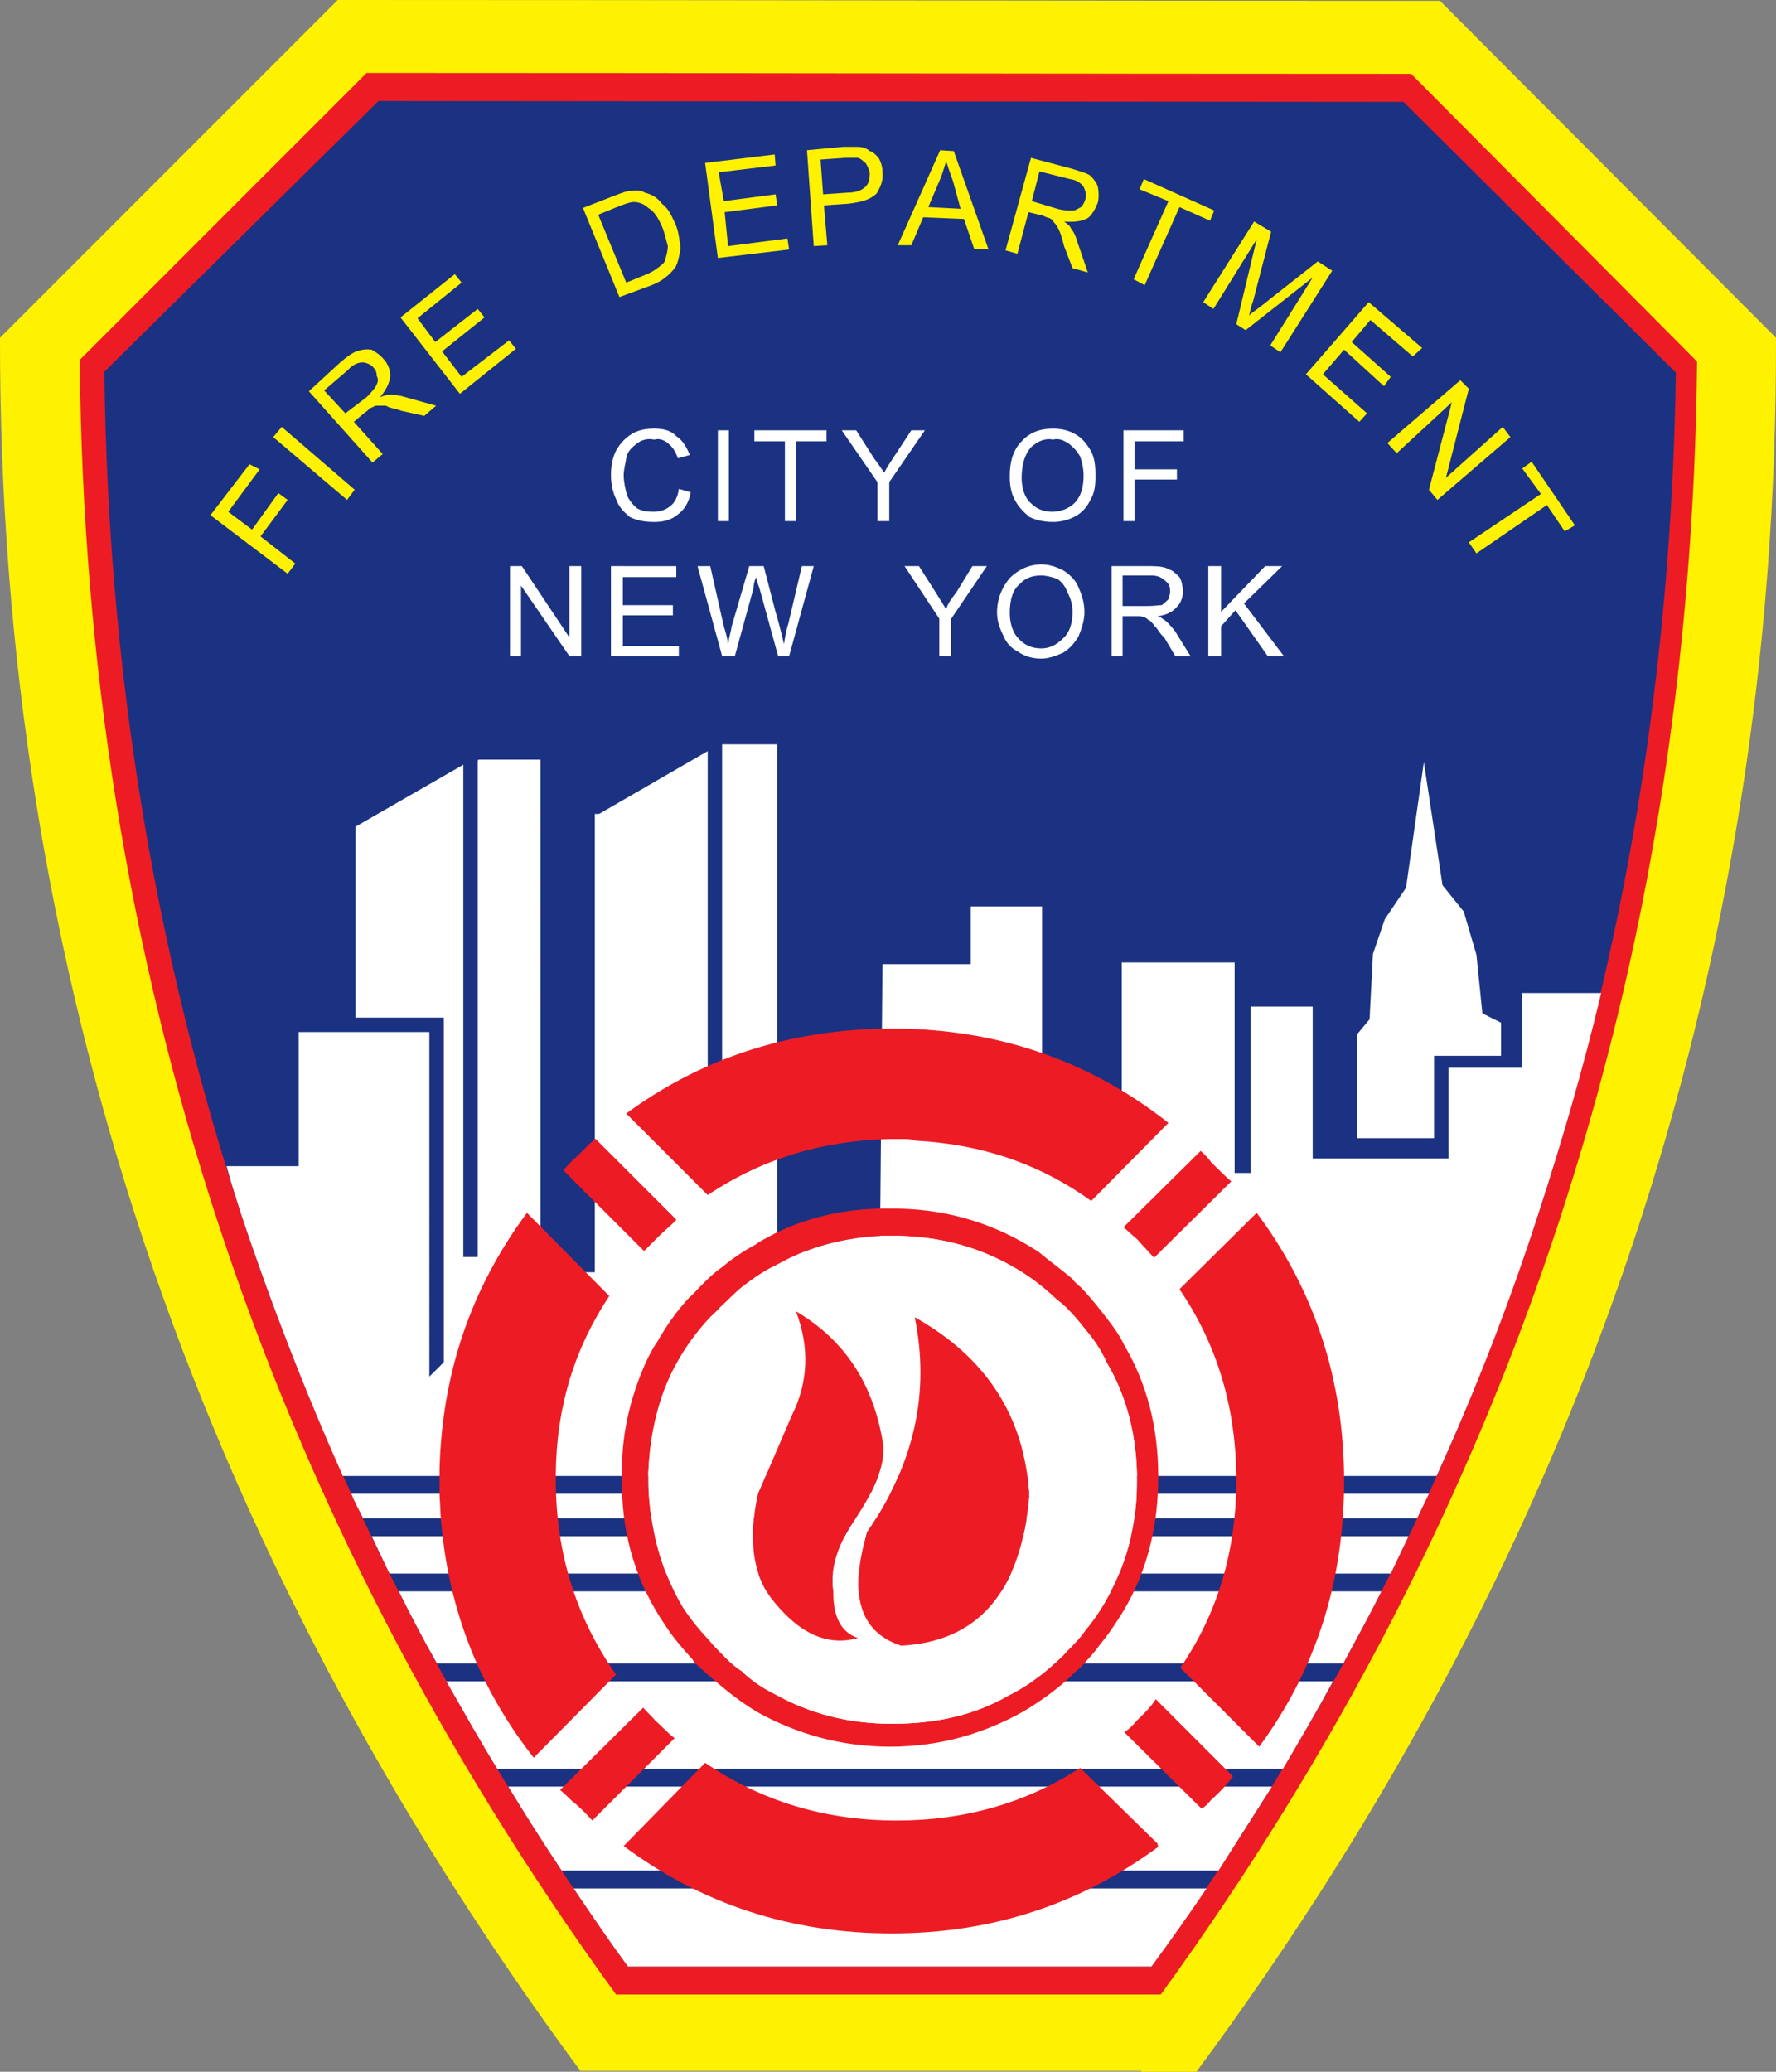
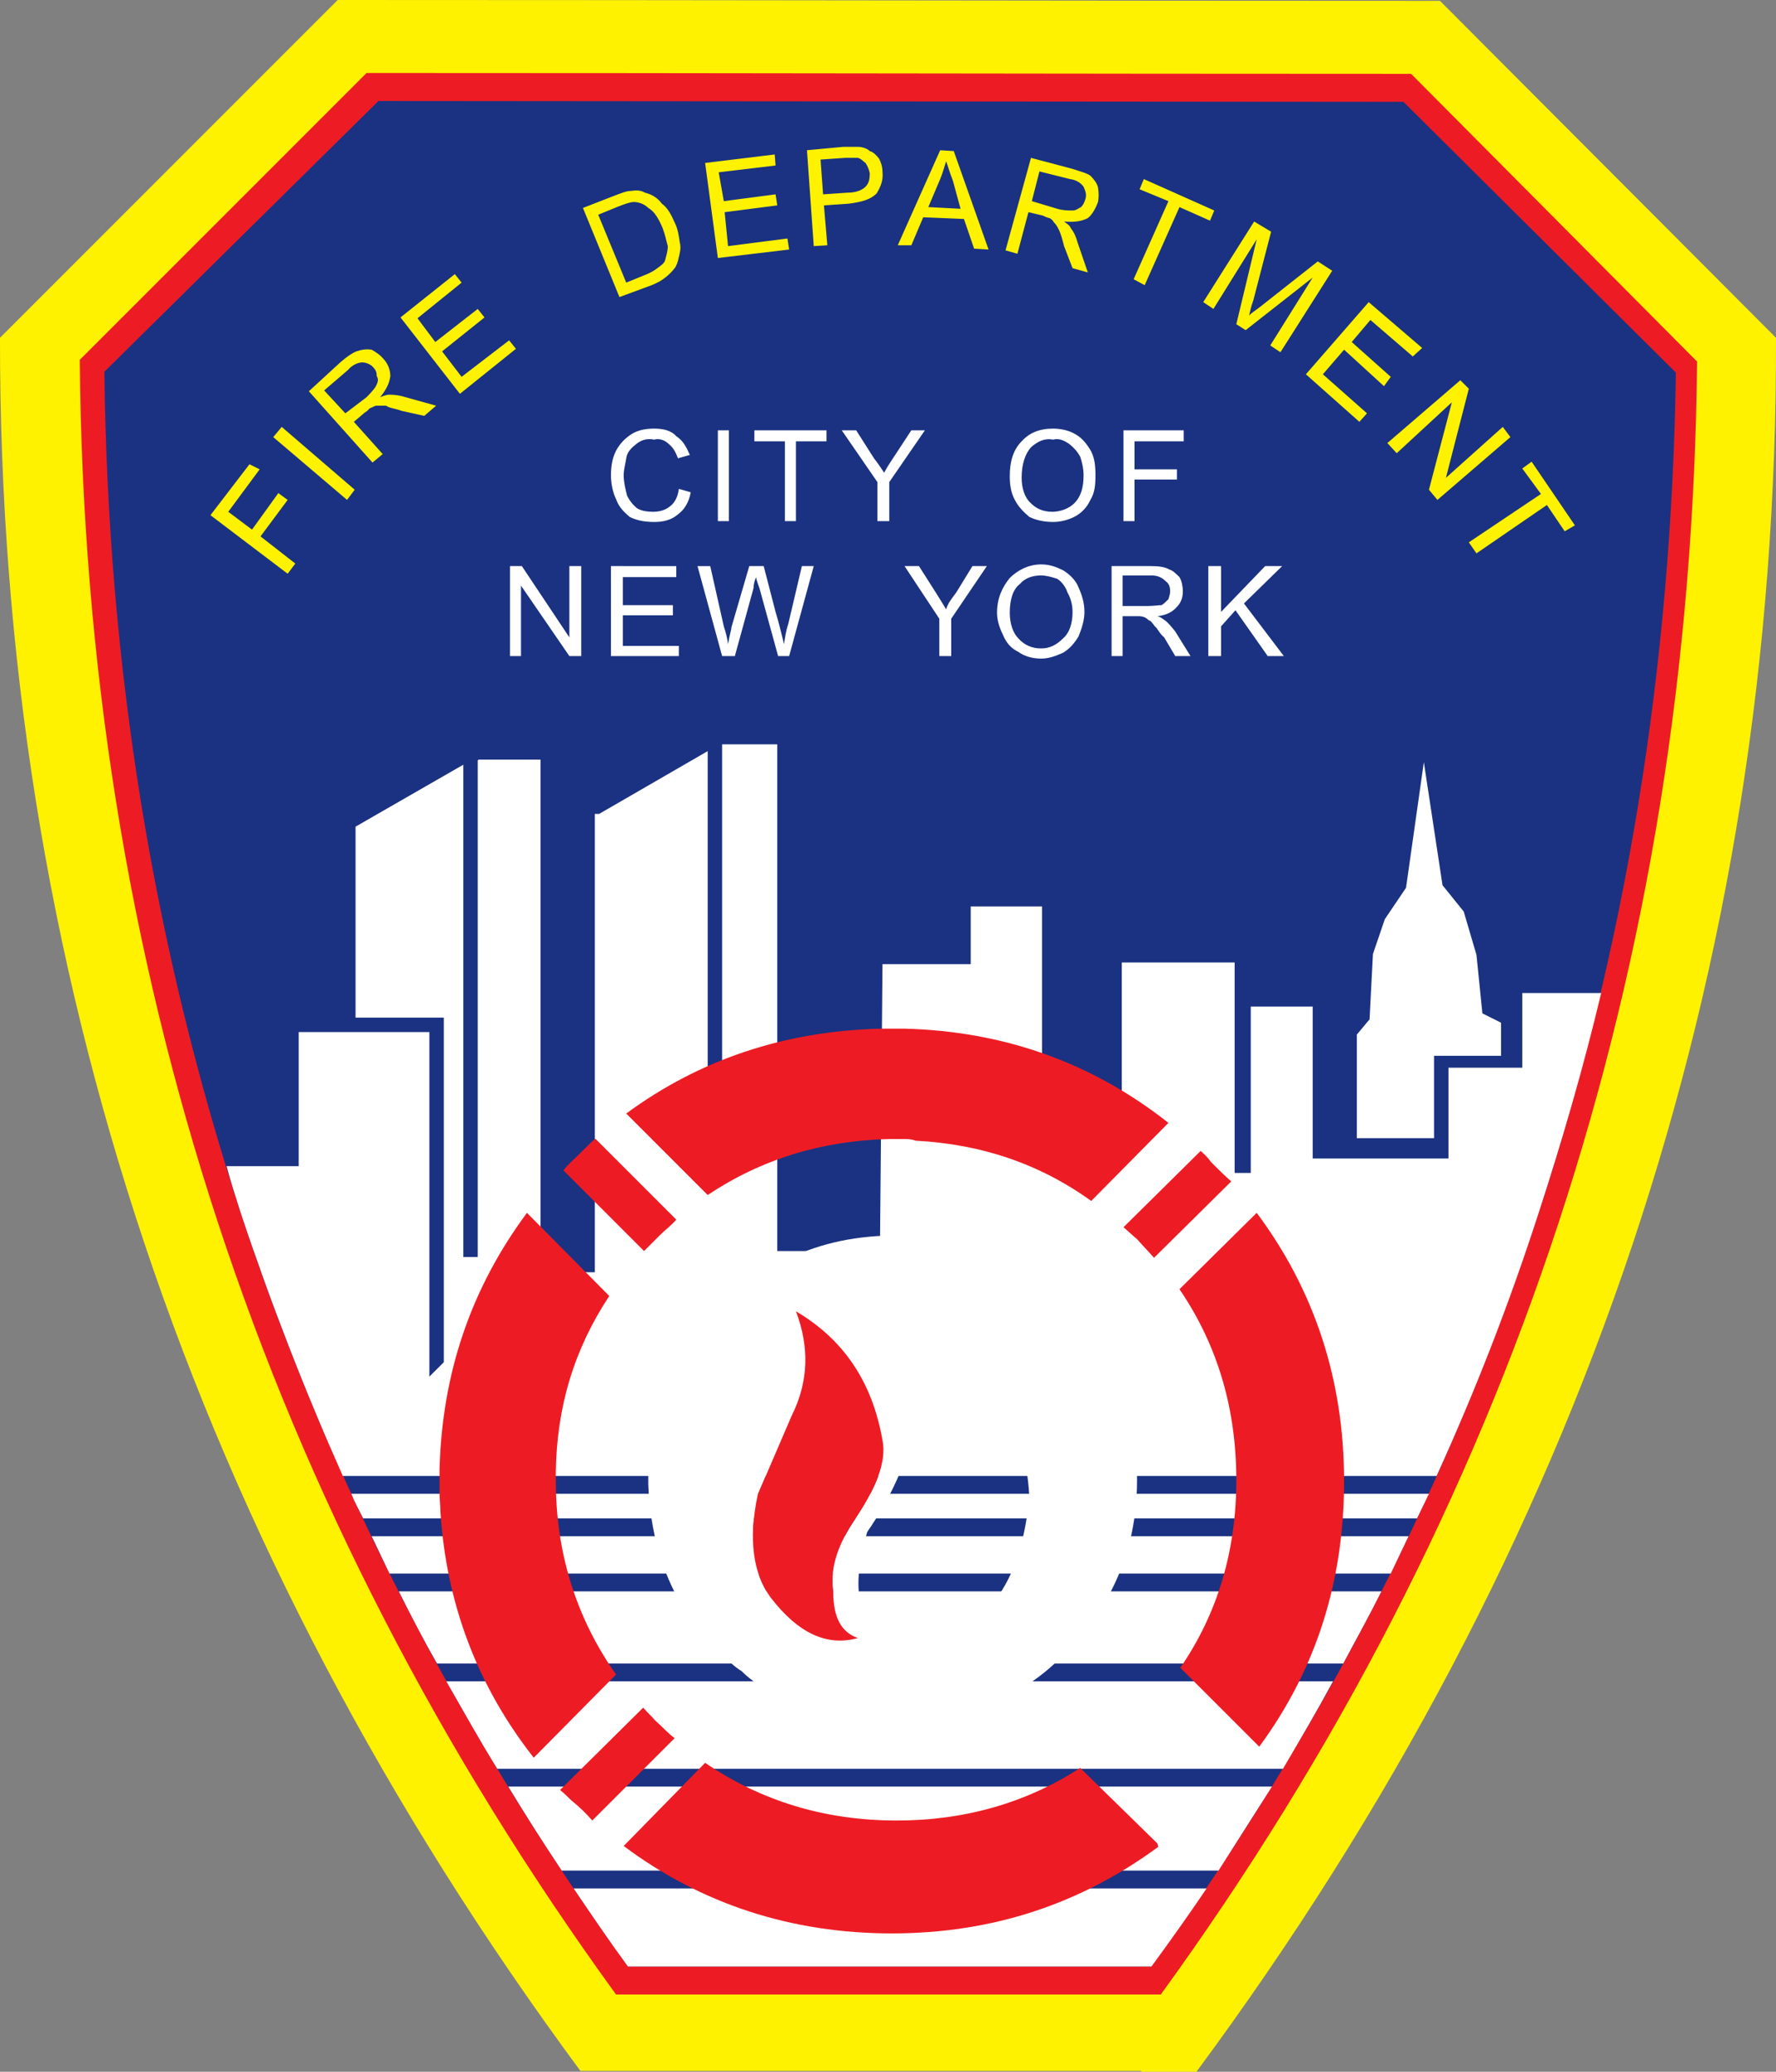
<svg xmlns="http://www.w3.org/2000/svg" version="1.1" id="Layer_1" width="602.788" height="703.008" viewBox="0 0 602.788 703.008" overflow="visible" enable-background="new 0 0 602.788 703.008" xml:space="preserve">
  <rect x="0" y="0" width="602.788" height="703.008" fill="#808080" stroke="none" />
  <g>
    <path fill-rule="evenodd" clip-rule="evenodd" fill="#FFF200" d="M114.626,0L0.001,114.625   c-0.287,213.695,65.377,409.82,196.992,588.094h190.369v0.289h18.719c131.906-178.273,197.281-374.4,196.703-588.383L488.737,0.287   C364.034,0.287,239.618,0,114.626,0L114.626,0z" />
    <path fill-rule="evenodd" clip-rule="evenodd" fill="#ED1C24" d="M478.944,25.057l97.059,97.631   c-2.016,204.77-62.496,389.375-182.016,554.109H209.089C89.569,512.063,28.802,327.457,27.073,122.111l97.344-97.344   C243.073,24.768,360.866,25.057,478.944,25.057L478.944,25.057z" />
    <path fill-rule="evenodd" clip-rule="evenodd" fill="#1A3281" d="M81.794,411.844c29.664,89.852,73.439,175.102,131.328,255.453   h177.693c58.18-80.352,101.953-165.602,131.328-255.453c29.664-90.148,45.219-185.477,46.656-285.412l-92.445-91.871L128.45,34.271   l-93.025,91.873C36.577,226.367,52.13,321.408,81.794,411.844L81.794,411.844z" />
    <path fill-rule="evenodd" clip-rule="evenodd" fill="#FFFFFF" d="M263.81,252.576h-18.721v110.596h-1.152l-3.742,3.453V254.881   l-36.865,21.311h-1.439v155.52h-18.432V257.76h-21.025l-0.287,0.289v168.482h-4.896V259.488l-36.576,21.023v64.801h29.953v116.93   l-4.896,4.891V350.209h-44.352v45.502h-24.48c1.439,5.477,3.168,10.656,4.896,16.133c10.08,30.234,21.6,59.898,34.559,88.992   h371.232c13.25-29.094,24.77-58.758,34.559-88.992c8.066-24.773,15.266-49.539,21.313-74.883h-26.781v25.344h-25.059v30.813   h-46.078v-51.549h-21.023v56.447h-5.473v-71.424h-38.305v53.283h-27.07v-72.291h-24.195v19.584h-29.949l-0.865,97.348H263.81   V252.576L263.81,252.576z M119.233,506.883c1.152,2.875,2.592,5.469,4.031,8.352H480.96c1.441-2.883,2.594-5.477,4.035-8.352   H119.233L119.233,506.883z M126.146,521.281c2.016,4.32,4.031,8.352,6.049,12.672h339.84c2.016-4.32,4.031-8.352,6.047-12.672   H126.146L126.146,521.281z M135.362,540c4.031,8.063,8.352,16.414,12.959,24.477h307.584c4.32-8.063,8.93-16.414,12.961-24.477   H135.362L135.362,540z M151.489,570.531c5.76,10.078,11.232,19.867,17.279,29.664h266.688c5.762-9.797,11.52-19.586,16.992-29.664   H151.489L151.489,570.531z M172.513,606.242c5.76,9.5,11.809,19.008,18.145,28.508h222.912c6.047-9.5,12.098-19.008,18.145-28.508   H172.513L172.513,606.242z M194.69,640.797c6.047,8.93,12.096,17.859,18.432,26.5h177.693c6.34-8.641,12.676-17.57,18.723-26.5   H194.69L194.69,640.797z M503.136,343.873L501.12,324l-4.32-14.688l-7.199-8.928l-6.336-41.76l-6.047,42.623l-7.199,10.656   l-4.031,11.809l-1.152,22.176l-4.32,5.184v35.139h26.207v-27.938h22.75v-11.232L503.136,343.873L503.136,343.873z" />
    <path fill-rule="evenodd" clip-rule="evenodd" fill="#FFFFFF" d="M399.456,159.264h-14.398v-9.504h16.703v-3.744h-20.445v30.816   h3.742v-14.111h14.398V159.264L399.456,159.264z M207.362,192.096v30.529h23.039v-3.457h-19.008v-10.367h16.992v-3.457h-16.992   v-9.504h18.145v-3.744H207.362L207.362,192.096z M197.282,192.096h-4.033v24.193l-16.127-24.193h-4.033v30.529h3.744v-23.904   l16.416,23.904h4.033V192.096L197.282,192.096z M247.394,146.016h-3.744v30.816h3.744V146.016L247.394,146.016z M230.112,155.52   l4.033-1.152c-1.152-2.592-2.305-4.895-4.607-6.334c-1.729-2.018-4.609-2.594-7.488-2.594c-3.168,0-5.473,0.576-7.488,1.729   c-2.305,1.439-4.031,3.168-5.473,5.76c-1.152,2.305-1.727,4.896-1.727,8.352c0,2.594,0.574,5.762,1.727,8.064   c0.865,2.592,2.592,4.32,4.609,6.049c2.303,1.152,4.895,1.727,8.352,1.727c2.879,0,5.76-0.574,8.063-2.592   c2.018-1.439,3.744-4.031,4.32-7.486l-4.031-1.152c-0.289,2.592-1.439,4.895-3.168,6.047c-1.439,1.152-3.455,1.729-5.473,1.729   c-2.016,0-4.031-0.287-5.471-1.152c-1.441-1.152-2.592-2.592-3.457-4.32c-0.576-2.303-1.152-4.607-1.152-6.912   c0-2.016,0.576-3.742,0.865-5.76c0.287-2.303,2.016-3.744,3.455-4.895c1.439-1.152,3.457-2.018,6.049-1.441   c1.729-0.576,3.744,0.289,4.896,1.441C228.386,151.775,229.249,153.217,230.112,155.52L230.112,155.52z M435.171,192.096h-5.762   l-14.977,15.553v-15.553h-4.32v30.529h4.32v-10.08l4.898-5.473l10.941,15.553h5.473l-13.535-17.857L435.171,192.096   L435.171,192.096z M276.194,192.096h-4.033l-4.607,19.584c-0.863,2.592-1.152,4.896-1.441,6.912   c-0.863-3.455-1.727-7.199-2.879-10.943l-4.031-15.553h-4.896l-6.049,20.736c0,0.863-0.576,2.305-1.152,5.76   c-0.287-2.303-0.863-4.32-1.439-6.047l-4.607-20.449h-4.32l8.352,30.529h4.32l6.336-23.041c0-1.152,0.289-2.305,0.863-3.744   c0,0.289,0.289,1.439,1.152,3.744l6.336,23.041h3.744L276.194,192.096L276.194,192.096z M256.034,149.76h10.367v27.072h3.744   V149.76h10.367v-3.744h-24.479V149.76L256.034,149.76z M313.921,146.016h-4.605l-6.051,9.217c-1.152,1.729-2.303,3.455-3.168,5.184   c-1.15-1.729-2.303-3.455-3.455-4.896l-6.049-9.504h-4.895l12.096,17.568v13.248h4.031v-13.248L313.921,146.016L313.921,146.016z    M401.472,200.736c0-1.439-0.285-3.457-1.148-4.896c-1.152-1.152-2.305-2.303-3.457-2.592c-1.441-0.863-3.457-1.152-6.336-1.152   l0.285,3.168c2.305,0,3.746,0.865,4.898,2.016c1.152,0.865,1.441,2.018,1.441,3.457c0,0.863-0.289,1.439-0.578,2.592   c-0.863,0.863-1.441,1.439-2.305,2.016c-1.152,0-2.59,0.289-4.605,0.289h-8.641v-10.369h9.789l-0.285-3.168h-13.25v30.529h3.746   v-13.537h4.895c0.863,0,1.441,0,2.305,0.289c0.289,0,1.152,0.574,1.727,1.15c0.578,0,1.152,0.865,2.016,2.018   c0.867,0.574,1.441,2.303,3.168,3.744l3.746,6.336h5.184l-5.184-8.354c-1.152-1.439-2.305-2.879-3.457-3.744   c-0.863-0.576-1.438-1.15-2.59-1.439c2.879-0.287,5.184-1.439,6.621-3.168C400.608,204.768,401.472,203.041,401.472,200.736   L401.472,200.736z M334.944,192.096h-4.895l-5.473,8.928c-1.727,2.305-2.879,3.744-3.457,5.76   c-1.152-2.016-2.305-3.742-3.168-5.184l-6.047-9.504h-4.895l11.805,17.855v12.674h4.035v-12.674L334.944,192.096L334.944,192.096z    M360.866,193.537c-2.305-1.152-4.609-2.018-7.488-2.018c-4.32,0-8.063,2.018-10.656,4.609c-2.594,3.168-4.32,6.912-4.32,11.807   c0,2.592,0.863,5.184,2.016,7.488c1.152,2.881,2.879,4.609,5.184,5.76c2.016,1.441,4.609,2.305,7.777,2.305v-3.455   c-3.168,0-5.762-1.152-7.777-3.457c-1.727-1.729-2.879-4.896-2.879-8.641c0-4.607,1.152-8.063,3.457-9.791   c1.727-2.016,4.32-2.881,7.199-2.881c1.727,0,3.742,0.576,5.473,1.152c1.727,1.152,2.879,2.881,3.453,4.607   c1.152,2.018,1.73,4.32,1.73,6.625c0,4.031-1.152,7.199-3.168,8.928c-2.305,2.305-4.609,3.457-7.488,3.457v3.455   c2.59,0,4.895-0.863,7.488-2.016c2.305-1.439,3.742-3.168,5.184-5.473c1.152-2.881,2.016-5.473,2.016-8.352   c0-3.168-0.863-5.76-2.016-8.352C365.187,196.992,363.171,194.977,360.866,193.537L360.866,193.537z M370.37,153.217   c-1.441-2.592-3.168-4.609-5.184-5.762c-2.305-1.439-5.184-2.016-7.777-2.016c-4.609,0-8.063,1.441-10.656,4.32   c-2.879,2.881-4.031,6.912-4.031,11.809c0,2.592,0.289,5.473,1.727,8.064c1.152,2.303,2.883,4.031,4.898,5.76   c2.305,1.152,5.184,1.727,8.063,1.727l-0.289-3.455c-3.168,0-5.469-1.152-7.199-2.881c-2.305-2.016-3.168-5.471-3.168-8.639   c0-4.607,1.152-8.064,3.168-10.369c2.305-2.016,4.609-3.168,7.488-2.592c2.016-0.576,3.746,0.289,5.473,1.441   c1.441,1.15,2.59,2.303,3.742,4.318c0.578,1.729,1.152,4.033,1.152,6.336c0,4.033-0.863,7.201-3.168,9.504   c-1.727,1.729-4.605,2.881-7.488,2.881l0.289,3.455c2.305,0,4.895-0.574,7.199-1.727s4.32-3.168,5.473-5.76   c1.441-2.305,1.727-4.896,1.727-8.354C371.808,158.111,371.522,155.52,370.37,153.217L370.37,153.217z" />
    <path fill-rule="evenodd" clip-rule="evenodd" fill="#FFF200" d="M523.011,167.615l-24.48,16.418l2.59,3.742l23.906-16.416   l6.047,8.93l3.457-2.018l-14.688-21.6l-3.168,2.305L523.011,167.615L523.011,167.615z M71.425,174.816l26.209,19.871l2.592-3.455   l-11.809-9.217l9.217-12.383l-3.168-2.305l-8.928,12.385l-8.064-6.049l10.656-14.4l-3.457-1.727L71.425,174.816L71.425,174.816z    M120.386,166.176l-24.768-21.313l-2.881,3.457l25.057,21.313L120.386,166.176L120.386,166.176z M120.962,119.232   c-1.441,0.576-3.168,1.729-5.473,3.744l2.592,2.592c1.439-1.729,3.457-2.592,4.896-2.592s3.168,0.863,3.744,1.729   c0.863,0.863,1.152,1.727,1.152,2.879c0.576,1.152,0.576,1.729-0.289,3.457c-0.287,0.574-1.439,2.016-3.168,3.742l-7.199,5.473   l-7.201-7.775l8.064-6.912l-2.592-2.592l-10.656,9.791l21.6,24.193l3.457-2.881l-9.793-10.943l3.744-3.168   c1.152-0.576,1.441-1.441,1.729-1.441c0.863-0.287,1.729-0.863,2.016-0.863c1.152,0,1.729,0,3.457,0   c1.152,0.863,2.879,0.863,5.184,1.729l7.775,1.727l4.033-3.455l-10.369-2.881c-1.729-0.574-3.744-0.863-5.471-0.863   c-0.865,0-1.729,0.289-3.168,0.863c2.303-2.879,3.168-4.895,3.455-7.199c0-2.016-0.863-4.32-2.305-5.76   c-1.15-1.439-2.592-2.305-4.031-3.168C124.13,118.367,122.69,118.656,120.962,119.232L120.962,119.232z M156.673,95.904   l-2.303-2.881l-18.434,14.689l20.16,25.92l19.008-15.266l-2.303-2.879l-16.129,12.385l-6.623-8.641l14.4-11.52l-2.305-2.881   l-14.4,11.232L141.698,108L156.673,95.904L156.673,95.904z M224.642,69.121c-1.439-2.018-3.457-3.17-5.76-3.744   c-1.441-0.865-2.881-0.865-4.896-0.576c-1.439,0-3.455,0.863-5.76,1.727l1.152,3.744c2.879-1.15,4.607-1.727,5.76-1.727   c1.439,0,3.455,0.576,4.896,2.016c2.016,1.152,3.455,3.455,4.895,6.912c0.865,2.303,1.152,4.031,1.729,6.047   c0,1.729-0.576,3.457-0.863,4.609c-0.289,1.15-1.152,1.727-2.305,2.592c-1.152,0.863-2.305,1.727-4.607,2.592l-6.336,2.592   l-9.504-23.041l6.336-2.592l-1.152-3.744l-10.369,4.033l12.385,30.24l10.943-4.033c2.018-0.863,3.168-1.439,4.609-2.592   c1.152-0.863,2.303-2.016,3.168-3.168c0.576-0.576,1.15-2.303,1.439-3.744c0.289-1.439,0.863-2.879,0.289-5.184   c-0.289-2.016-0.578-4.32-1.729-6.625C227.81,72.863,226.657,70.561,224.642,69.121L224.642,69.121z M267.841,84.672l-0.576-3.744   l-20.16,2.592L245.954,72l17.855-2.305l-0.576-3.744l-17.568,2.305l-1.729-9.791l19.297-2.305l-0.287-3.744l-23.617,2.881   l4.32,32.256L267.841,84.672L267.841,84.672z M291.169,49.824c-1.152,0-2.879,0-4.896,0l-12.383,1.152l2.305,32.543l4.607-0.287   l-1.152-13.537l-0.287-3.744l-0.865-11.807l8.352-0.576c2.018,0,3.457,0,4.32,0c1.152,0.287,1.729,1.152,2.592,1.729   c0.576,0.863,1.152,2.016,1.441,3.455c0,2.016-0.289,3.457-1.441,4.607c-1.152,1.152-3.168,2.018-6.047,2.018l-8.352,0.574   l0.287,3.744l8.352-0.574c4.607-0.576,7.488-1.441,9.504-3.457c1.441-2.305,2.305-4.607,2.018-7.199   c0-2.018-0.576-3.457-1.152-4.609c-0.865-1.15-2.018-2.303-3.168-2.592C294.337,50.4,292.608,49.824,291.169,49.824L291.169,49.824   z M323.714,51.264l-4.609-0.287l-14.398,32.256h4.609l4.031-9.504l1.727-3.457l4.031-9.504c0.863-2.016,1.441-4.32,2.016-6.047   c0.578,1.439,1.152,3.744,2.305,6.623l2.594,9.504l-10.945-0.576l-1.727,3.457l13.824,0.576l3.453,10.08l4.898,0.287   L323.714,51.264L323.714,51.264z M370.081,59.615c-1.152-0.863-3.457-1.439-6.047-2.303l-0.863,3.455   c2.301,0.289,3.742,1.441,4.605,2.592c0.578,1.441,1.152,2.592,0.578,4.32c-0.289,0.865-0.578,1.729-1.441,2.592   c-1.152,0.576-1.727,1.152-2.879,1.152c-1.73,0-3.168,0-5.184-0.576l-8.641-2.592l2.59-10.08l10.371,2.592l0.863-3.455   l-14.113-3.744l-8.641,31.393l4.035,1.15L349.058,72l4.895,1.152c1.152,0.576,2.016,0.863,2.305,0.863   c0.578,0.289,1.152,0.865,1.441,1.439c0.863,0.865,1.152,1.441,1.727,2.594c0.578,1.152,1.152,3.168,1.73,5.471l2.879,7.488   l5.184,1.439l-3.457-10.08c-0.574-2.016-1.152-3.455-2.305-4.895c-0.285-0.865-1.152-1.439-2.301-2.305   c3.453,0.287,5.758,0,8.063-1.152c1.441-1.152,2.59-3.168,3.457-5.471c0.285-1.441,0.285-3.168,0-4.896   C372.386,62.209,371.233,60.768,370.081,59.615L370.081,59.615z M396.577,68.256l-11.809,26.496l3.746,2.016l11.809-26.496   l10.367,4.609l1.438-3.457l-23.902-10.656l-1.441,3.457L396.577,68.256L396.577,68.256z M452.163,91.873l-4.898-3.168   l-19.008,14.975c-1.727,1.439-3.742,2.592-4.32,3.457c0.289-1.152,0.578-2.881,1.441-5.186l6.047-23.326l-5.758-3.457   l-17.281,27.359l3.457,2.305l14.688-23.615l-6.914,28.799l3.168,2.018l22.754-17.857l-14.402,23.041l3.457,2.303L452.163,91.873   L452.163,91.873z M461.378,143.137l2.59-2.881l-14.973-13.248l7.199-8.352l13.535,12.385l2.305-3.168l-13.25-11.809l6.336-7.488   l14.402,12.385l3.168-2.881l-18.145-15.553l-21.313,24.48L461.378,143.137L461.378,143.137z M490.753,162.145l7.777-30.24   l-2.879-2.881l-24.77,21.313l3.168,3.457l18.719-17.281l-7.773,29.664l2.879,3.457l24.766-21.313l-2.59-3.457L490.753,162.145   L490.753,162.145z" />
    <path fill-rule="evenodd" clip-rule="evenodd" fill="#ED1C24" d="M302.69,349.057c-1.441,0-2.594,0-4.033,0   c-32.256,0.863-61.057,10.365-86.111,28.803l27.648,27.648c18.143-12.102,38.592-18.438,61.631-19.008h4.896   c1.152,0,2.594,0,4.031,0.57c22.176,1.156,42.047,7.781,59.617,20.453l26.207-26.5c-25.918-20.445-55.871-31.104-89.566-31.967   h-1.441h-0.576C304.417,349.057,303.554,349.057,302.69,349.057L302.69,349.057z" />
-     <path fill-rule="evenodd" clip-rule="evenodd" fill="#ED1C24" d="M304.417,410.109h-5.76c-13.535,0.289-26.207,3.461-37.152,9.219   c-2.016,1.148-3.455,1.727-4.896,2.883c-3.742,2.016-7.775,4.602-11.52,7.773c-2.592,1.727-4.895,4.031-7.488,6.625   c-1.15,1.148-2.303,2.594-3.455,3.453c-4.607,4.898-8.352,10.367-11.232,15.555c-1.152,1.438-2.016,3.453-2.879,4.898   c-5.473,11.516-8.93,24.477-8.93,38.016v5.18c0,17.859,5.186,33.984,14.689,47.813c2.592,4.031,5.76,7.773,9.215,11.516   c0.576,1.156,1.729,2.016,2.592,2.883c2.594,2.305,5.186,4.609,8.064,6.914c3.744,3.164,7.488,5.758,11.232,8.063   c13.535,7.484,28.512,11.805,45.215,11.805s31.68-4.32,45.504-12.094c5.184-3.172,10.656-6.914,15.555-11.523   c1.152-1.148,2.301-2.305,3.453-3.164l-4.895-5.188c-1.152,1.445-2.305,2.305-3.457,3.461c-4.895,4.602-10.367,8.352-16.129,11.227   c-11.52,6.625-24.477,9.508-39.453,9.508c-14.689,0-27.938-3.461-39.744-10.078c-4.033-2.016-8.064-4.609-11.232-7.781   c-2.881-1.727-4.896-4.031-7.201-6.336c-1.15-1.148-2.303-2.305-3.455-3.742c-3.457-3.742-6.625-7.484-9.217-11.523   c-7.488-12.383-11.232-26.492-11.807-41.758v-3.742c0.574-13.539,3.455-26.211,9.504-37.156c3.168-5.758,6.912-10.938,11.52-15.836   c1.152-1.148,2.305-2.016,3.455-3.453c2.592-2.305,4.896-4.898,7.488-6.914c3.744-2.883,7.488-5.477,11.809-7.492   c10.656-6.047,22.752-9.211,36-9.789c0.863,0,2.016,0,2.881,0l0,0c16.414,0,30.816,4.031,43.773,12.094   c3.746,2.305,7.488,5.188,11.234,8.641c1.152,1.156,2.879,2.305,4.031,3.461c2.305,2.305,4.32,4.602,6.336,7.195   c3.168,3.742,5.762,7.492,7.488,11.523c6.91,11.516,10.367,25.344,10.367,40.031c0,14.398-3.168,27.359-9.793,39.453   c-2.016,3.742-4.605,7.781-7.773,11.523c-1.73,2.594-4.031,4.891-6.625,7.484l4.895,5.188c2.594-2.883,4.898-5.188,6.625-7.781   c3.168-3.742,5.762-7.773,8.066-11.516c8.063-13.539,11.805-28.797,11.805-45.508c0-16.703-3.742-31.391-11.52-44.641   c-2.016-4.313-4.895-7.773-7.773-11.516c-2.305-2.883-4.609-5.758-7.203-8.352c-0.863-0.578-2.016-1.727-2.59-2.594   c-4.031-3.453-7.777-6.047-11.52-9.219C338.401,415.586,322.562,410.398,304.417,410.109L304.417,410.109z" />
    <path fill-rule="evenodd" clip-rule="evenodd" fill="#FFFFFF" d="M220.034,499.969v3.742c0.574,15.266,4.318,29.375,11.807,41.758   c2.592,4.039,5.76,7.781,9.217,11.523c1.152,1.438,2.305,2.594,3.455,3.742c2.305,2.305,4.32,4.609,7.201,6.336   c3.168,3.172,7.199,5.766,11.232,7.781c11.807,6.617,25.055,10.078,39.744,10.078c14.977,0,27.934-2.883,39.453-9.508   c5.762-2.875,11.234-6.625,16.129-11.227c1.152-1.156,2.305-2.016,3.457-3.461c2.594-2.594,4.895-4.891,6.625-7.484   c3.168-3.742,5.758-7.781,7.773-11.523c6.625-12.094,9.793-25.055,9.793-39.453c0-14.688-3.457-28.516-10.367-40.031   c-1.727-4.031-4.32-7.781-7.488-11.523c-2.016-2.594-4.031-4.891-6.336-7.195c-1.152-1.156-2.879-2.305-4.031-3.461   c-3.746-3.453-7.488-6.336-11.234-8.641c-12.957-8.063-27.359-12.094-43.773-12.094l0,0c-0.865,0-2.018,0-2.881,0   c-13.248,0.578-25.344,3.742-36,9.789l6.336,15.844c16.127,9.5,25.92,23.906,29.377,43.773c1.439,7.203-2.018,16.133-10.082,27.938   l4.896,3.172c16.127-23.328,21.314-47.523,16.127-72.867c24.195,13.539,37.441,33.695,38.883,60.766   c-2.883,32.547-17.281,49.25-43.49,50.688c-14.111-4.602-17.855-17.281-11.52-38.586l-4.896-3.172   c-5.471,8.352-7.775,16.125-6.623,23.617c0,8.352,2.592,13.539,8.352,15.555c-10.367,2.875-20.16-1.445-29.664-13.828   c-6.047-8.352-7.488-19.875-4.32-34.844l11.521-26.789c5.76-11.516,6.047-23.328,1.439-35.422l-6.336-15.844   c-4.32,2.016-8.064,4.609-11.809,7.492c-2.592,2.016-4.896,4.609-7.488,6.914c-1.15,1.438-2.303,2.305-3.455,3.453   c-4.607,4.898-8.352,10.078-11.52,15.836C223.489,473.758,220.608,486.43,220.034,499.969L220.034,499.969z" />
    <path fill-rule="evenodd" clip-rule="evenodd" fill="#ED1C24" d="M268.706,480.383l-11.521,26.789   c-3.168,14.969-1.727,26.492,4.32,34.844c9.504,12.383,19.297,16.703,29.664,13.828c-5.76-2.016-8.352-7.203-8.352-15.555   c-1.152-7.492,1.152-15.266,6.623-23.617c8.064-11.805,11.521-20.734,10.082-27.938c-3.457-19.867-13.25-34.273-29.377-43.773   C274.753,457.055,274.466,468.867,268.706,480.383L268.706,480.383z" />
-     <path fill-rule="evenodd" clip-rule="evenodd" fill="#ED1C24" d="M310.464,446.977c5.188,25.344,0,49.539-16.127,72.867   c-6.336,21.305-2.592,33.984,11.52,38.586c26.209-1.438,40.607-18.141,43.49-50.688   C347.905,480.672,334.659,460.516,310.464,446.977L310.464,446.977z" />
    <path fill-rule="evenodd" clip-rule="evenodd" fill="#ED1C24" d="M229.538,413.859L202.177,386.5h-0.287   c-2.592,2.297-5.184,5.18-8.064,7.773c-0.576,0.578-1.729,1.727-2.592,2.875l27.359,27.367c0.289-0.289,1.152-1.156,1.441-1.445   l3.744-3.742C225.794,417.313,227.81,415.875,229.538,413.859L229.538,413.859z" />
    <path fill-rule="evenodd" clip-rule="evenodd" fill="#ED1C24" d="M149.185,498.531v8.063c0,2.305,0.289,4.031,0.289,6.336   c2.016,31.391,12.672,59.328,31.68,83.516l27.936-28.219c-13.535-19.297-20.447-41.188-20.447-65.953c0-0.289,0-0.289,0-0.289   v-2.305c0.287-22.461,6.336-42.047,18.145-59.906l-27.938-28.219C159.841,437.188,150.05,465.984,149.185,498.531L149.185,498.531z   " />
    <path fill-rule="evenodd" clip-rule="evenodd" fill="#ED1C24" d="M417.89,400.898c-2.305-2.016-4.609-4.32-6.914-6.625   c-1.148-1.727-2.301-2.594-3.453-3.742l-26.207,25.914c1.438,1.156,3.164,2.883,4.605,4.031c2.016,2.305,3.746,4.039,5.762,6.336   L417.89,400.898L417.89,400.898z" />
    <path fill-rule="evenodd" clip-rule="evenodd" fill="#ED1C24" d="M400.323,437.469c12.957,19.008,19.293,40.609,19.293,64.805   c0,23.906-6.336,45.211-19.008,63.648l26.785,26.781c19.297-26.203,28.801-56.156,28.801-90.141   c0-34.273-10.082-64.805-29.664-91.008L400.323,437.469L400.323,437.469z" />
-     <path fill-rule="evenodd" clip-rule="evenodd" fill="#ED1C24" d="M385.921,583.773c-1.441,1.734-2.59,2.883-4.32,4.031   l26.207,25.922c1.152-0.578,2.305-1.727,3.168-2.875c2.594-2.305,5.188-4.898,7.488-8.07l-26.207-26.203   C390.53,579.453,388.226,581.469,385.921,583.773L385.921,583.773z" />
    <path fill-rule="evenodd" clip-rule="evenodd" fill="#ED1C24" d="M393.12,626.688l-0.285-1.148l-26.211-25.633   c-18.145,11.805-39.168,17.852-62.207,17.852c-24.48,0-46.08-6.625-65.088-19.578l-27.648,28.219   c26.209,19.586,56.736,29.664,91.01,29.664C336.96,656.063,366.913,645.984,393.12,626.688L393.12,626.688z" />
    <path fill-rule="evenodd" clip-rule="evenodd" fill="#ED1C24" d="M222.337,583.773c-1.152-1.438-2.592-2.586-4.031-4.32   l-28.225,27.938c1.441,1.156,2.592,2.305,3.744,3.461c2.881,2.297,5.184,4.602,7.201,6.906l27.936-27.93   C226.657,588.094,224.642,585.789,222.337,583.773L222.337,583.773z" />
  </g>
</svg>